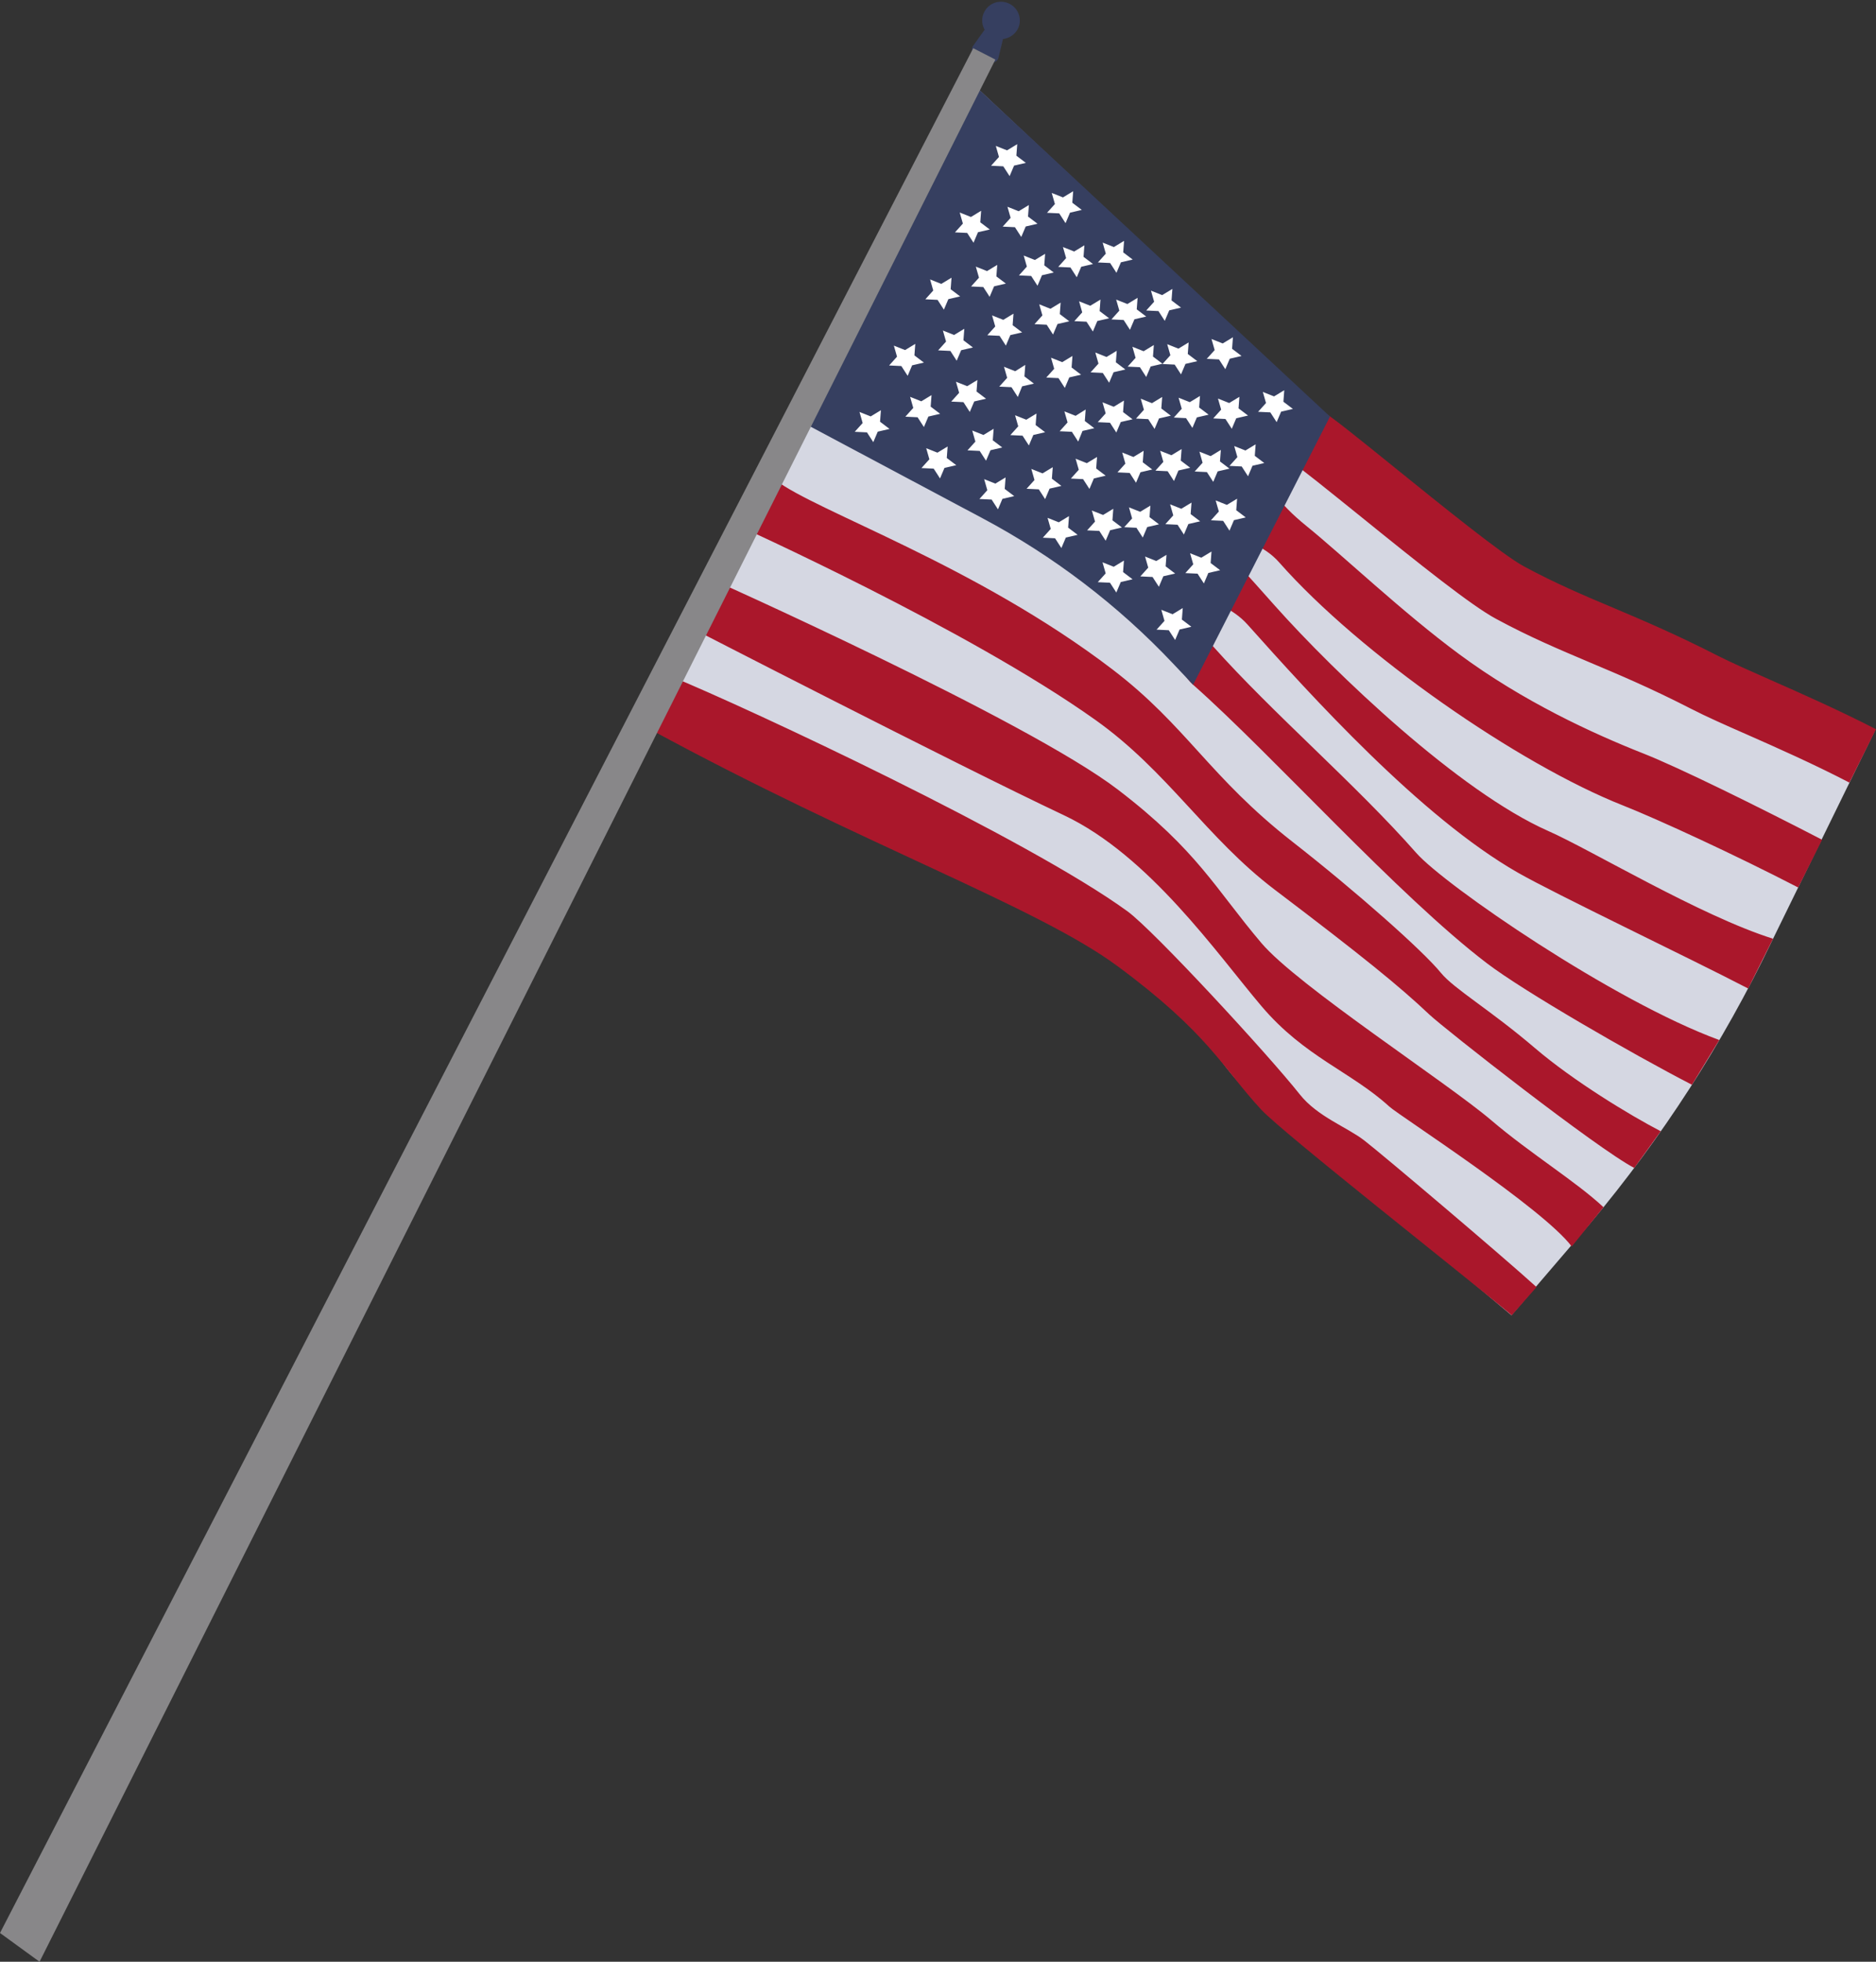
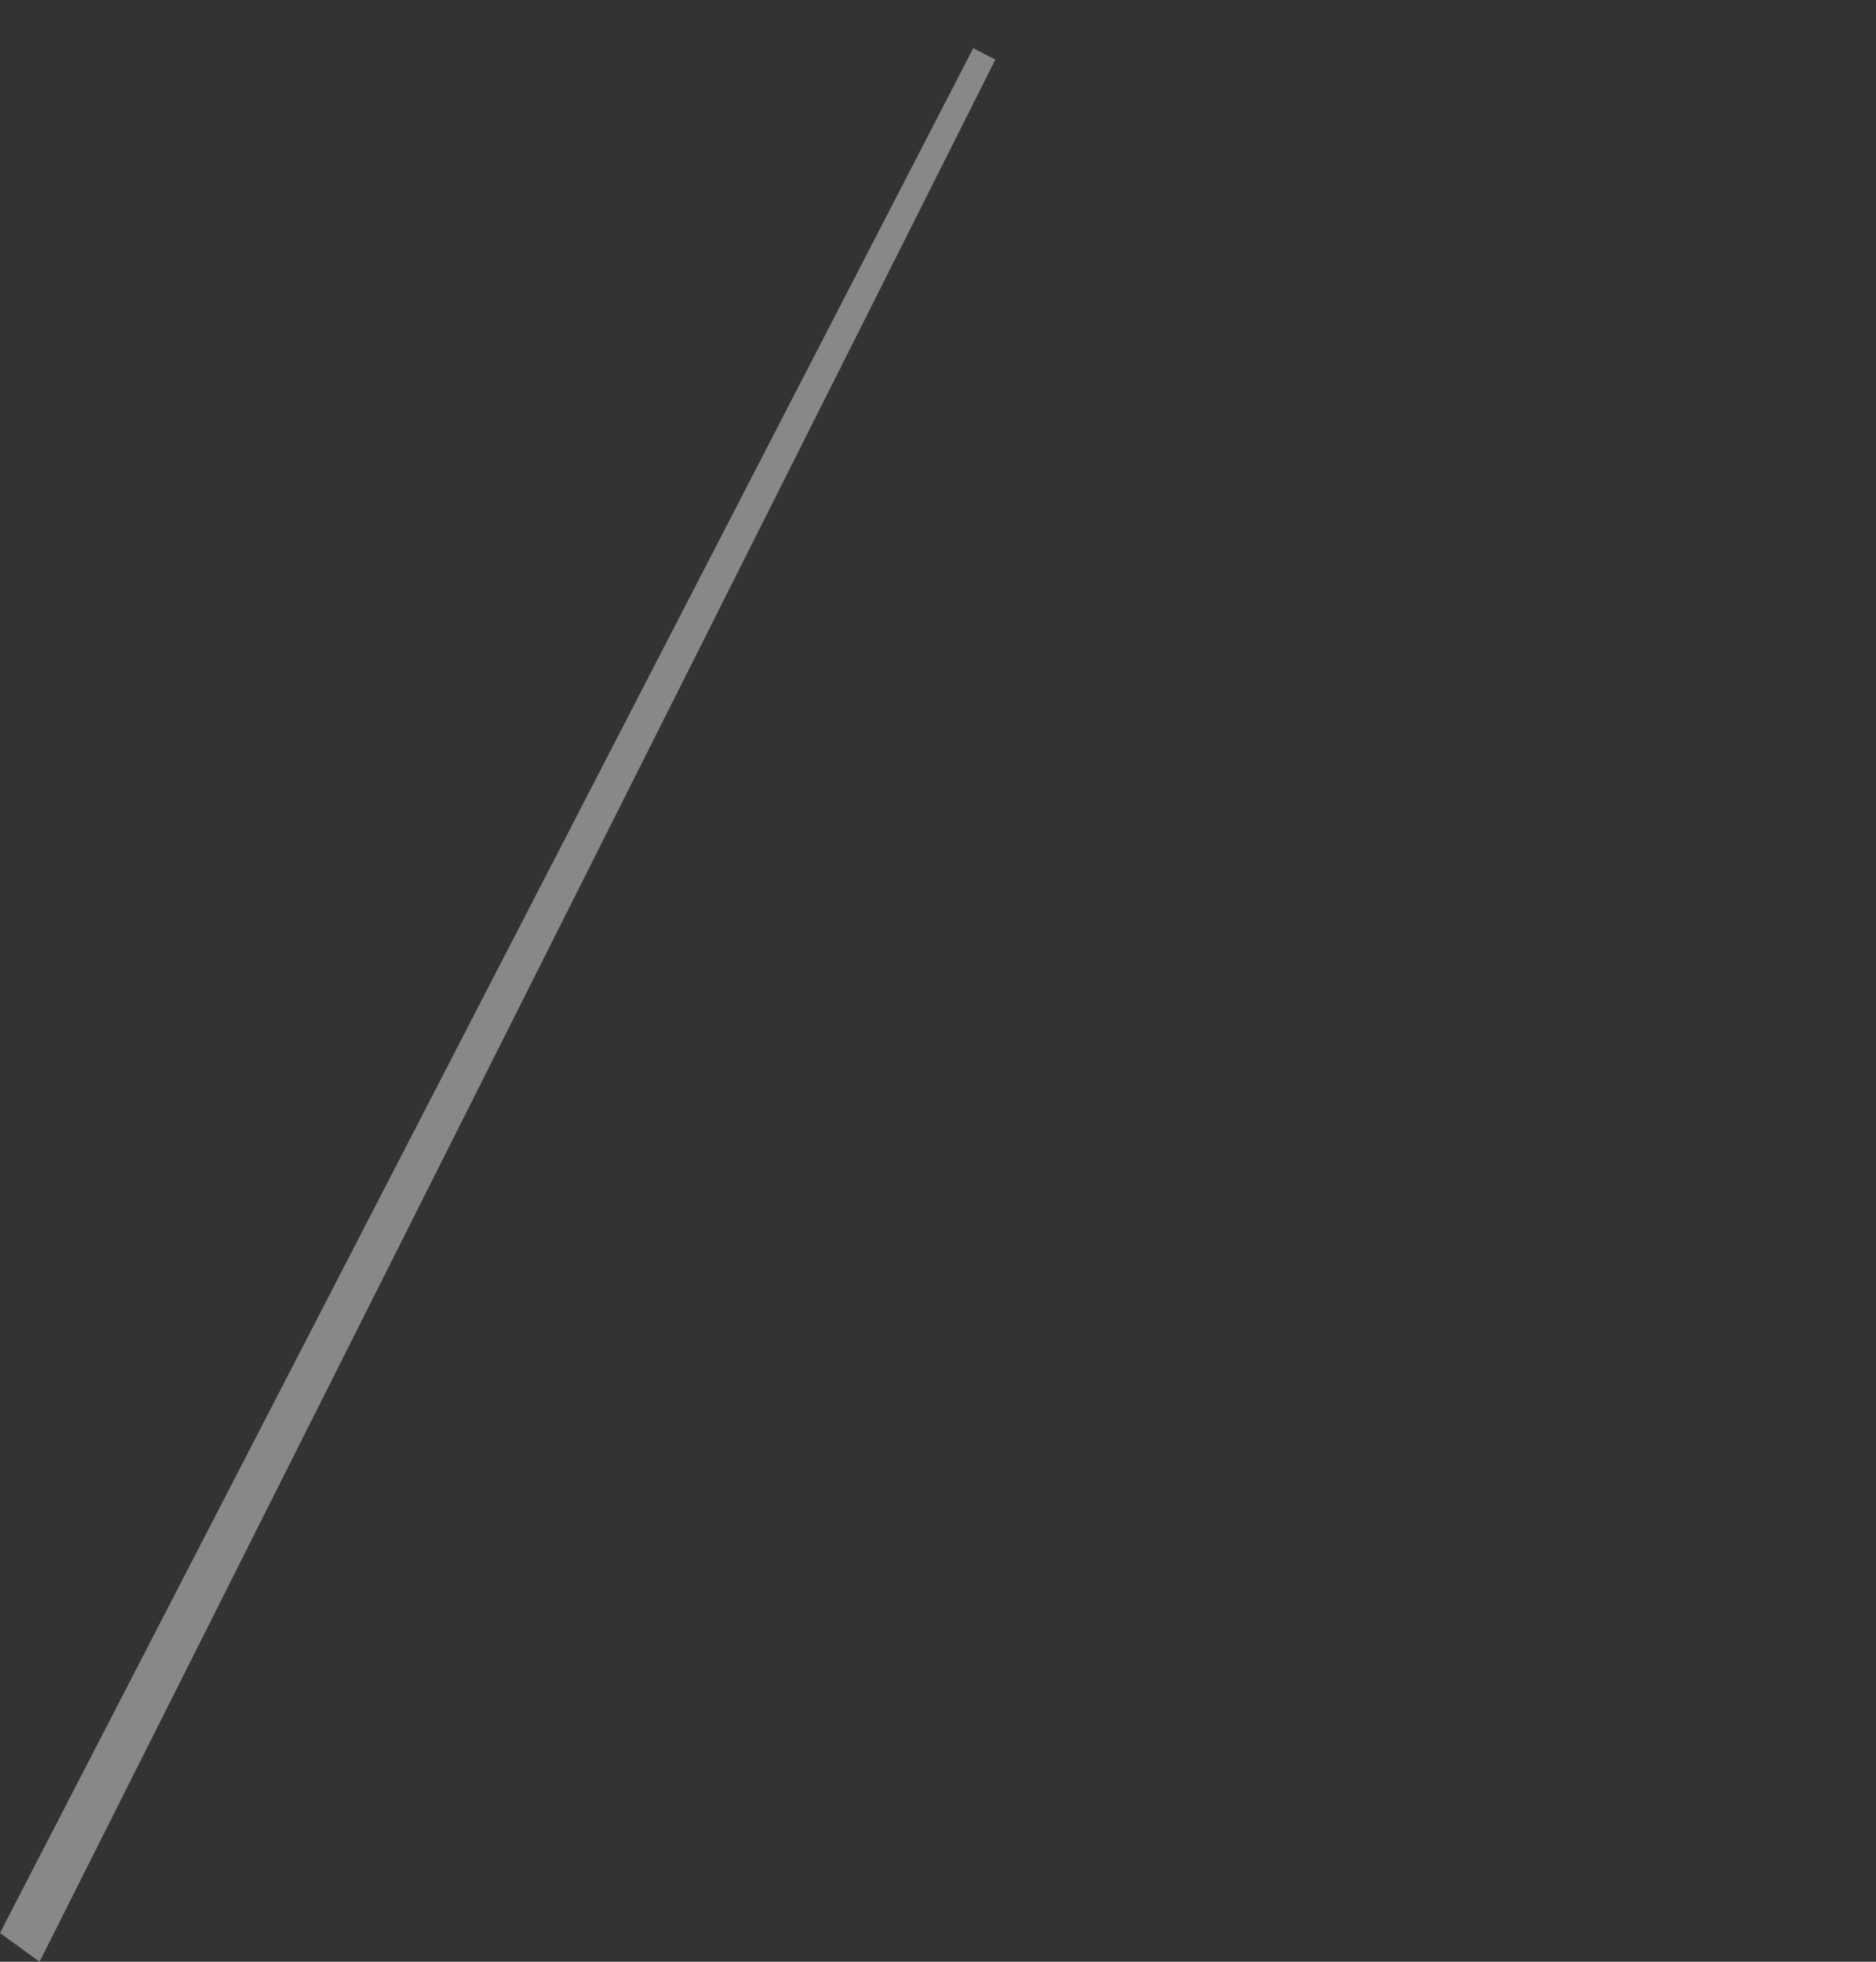
<svg xmlns="http://www.w3.org/2000/svg" height="1363.4" preserveAspectRatio="xMidYMid meet" version="1.0" viewBox="0.0 -1.2 1304.6 1363.4" width="1304.6" zoomAndPan="magnify">
  <rect x="0.0" y="-1.2" width="1304.6" height="1363.4" fill="#333333" stroke="none" />
  <g id="change1_1">
-     <path d="M1051.1,912.9l-172.6-145c-12.8-11.2-24.2-24-33.7-38.1l0,0c-23.4-34.9-55.7-62.9-93.6-81.2L442.1,499.5 L668.9,50l213.3,200.5c53.3,52,102.5,104,165.2,142.7c48.8,30.1,109.4,49.4,162.3,72.9l93.8,41.2l-71.6,146.2 c-33.7,70.3-76.1,136-126.2,195.7L1051.1,912.9z" fill="#d5d7e2" />
-   </g>
+     </g>
  <g id="change2_1">
-     <path d="M1286.1,542.7c-25.1-13-49.7-23.9-71-33.3c-15.3-6.7-28.6-12.6-39.1-18c-28.1-14.4-49.7-23.5-70.6-32.3 c-21.2-9-41.3-17.4-65-30.2c-17.1-9.2-52.1-37.1-96.1-72.7c-18.4-14.8-41.2-33.3-46.1-36.2l20.3-36c7,3.9,22.6,16.5,51.8,40.1 c31.5,25.4,74.5,60.3,89.6,68.4c22,11.8,40.3,19.6,61.5,28.5c20.5,8.7,43.8,18.5,73.3,33.6c9.5,4.8,22.2,10.4,36.9,16.9 c20.8,9.2,46.7,20.6,73,34.1L1286.1,542.7z M1267.1,582.4c-44.9-23.2-98.9-49.9-124.2-59.9c-35.5-14-83.7-36.2-128.1-69 c-39.2-28.9-81.4-69-106-88.9c-21.9-17.7-22.7-25.5-27.3-28.2l-20.6,35.9c3,1.9,17.9,5.1,28.7,17.4 c56.2,63.7,166.4,140.2,239.1,168.9c24.3,9.6,78.1,34.4,121.8,57L1267.1,582.4z M1233,651.2c-50.6-15.9-127.2-62.1-156.4-74.9 c-62-27.4-148.2-109.6-190.1-156.6c-21.5-24.1-26.6-30.2-33-33.8l-12.7,29.6c-0.4-0.2-0.8-0.5-1.3-0.9c3.2,2.5,17.7,6.7,28,18.2 c44.2,49.5,120.6,133.9,187.9,172.4c26.8,15.3,117.9,58.6,160.3,80.6L1233,651.2z M1195.6,721.6c-74-27.1-190.9-107.6-210.6-129.9 c-42.4-48.1-99.7-96.9-141.6-143.9c-21.5-24.1-3-16.8-9.4-20.4c0,0-15.6,21.7-16.1,21.3c3.2,2.5,0.3,15.8,11.8,26 c55,48.6,142.7,146.7,204.5,193.7c25.2,19.2,100,62.4,142.4,84.3L1195.6,721.6z M1154.9,785c-21.2-11-60.7-34.9-87.6-57.9 c-30.8-26.3-56.2-41.1-65.2-52.1c-12.5-15.4-59.4-56.9-103.2-91.1c-57.9-45.2-73.7-80.5-125.2-119.8 C678.5,391.4,567,354,539.4,332.5c-3-2.4-10.6-6.3-10.4-6.2L511,363c2.3,1.3,161.4,72.6,250.7,136.1 c50.4,35.8,77.2,81.9,124.6,117.9c61.4,46.5,87,67.3,107.7,86.9c10.5,9.9,117.1,93.5,142.5,106.6L1154.9,785z M1115.1,837.8 c-19.3-18-50.9-37.3-77.9-60.3c-30.8-26.3-134.8-93.6-160-123.3c-32.1-37.8-44.3-64.2-99.9-106.7c-63.7-48.6-285-147.3-285-147.3 l-16.7,32.4c0,0,189.2,97.4,264.3,132.8c59.3,28,106.5,96.3,137.3,132.6c30,35.4,62.4,45.6,89,69.9c6.8,6.2,106.4,70.2,126.8,97.2 L1115.1,837.8z M1068.5,893.3c-23.3-21.2-107.3-92.3-119.9-102c-12.1-9.3-32.4-16.4-44.7-31.9c-22.1-27.9-101.6-114-119.9-127.3 c-69.1-50.2-262-140.5-318.5-163.7c-6.6-2.7-6.2-2.6-7.6-3.2c0.3,0.2,0.6,0.3,0.8,0.4l-18.5,37.8c3.6-3.9,6-1,11.4,2 c148,80.5,269.5,123.4,325.6,164.9c63.5,46.9,72.9,70.6,99.9,99.7c14.8,16,142.1,116,174.2,142.9L1068.5,893.3z" fill="#aa172b" />
-   </g>
+     </g>
  <g id="change3_1">
-     <path d="M829.7,474.7L816,460.2c-38.5-40.8-83.4-75-132.9-101.3l-134.3-71.5L668.6,49.7l256.3,238.6L829.7,474.7z M697.5,25.9L697.5,25.9l-3.2,13.2c-0.6,2.5-3.5,3.8-5.8,2.7l-10.3-5.1c-2.2-1.1-3-4-1.5-6l7.9-11.1l0.3,0.2c-1.6-2.7-2.3-6-1.6-9.5 c1.1-5.1,5.3-9.3,10.5-10.1c8.4-1.4,15.6,5.1,15.4,13.2C709.1,19.9,703.9,25.2,697.5,25.9z" fill="#363f60" />
-   </g>
+     </g>
  <g id="change4_1">
    <path d="M27.5,1362.2l-27.5-20L676.8,32.3l15.4,7.9L27.5,1362.2z" fill="#888789" />
  </g>
  <g id="change5_1">
-     <path d="M656.4,214l-4.4-6.8l-8.5-0.4l5.5-6.1l-2.2-7.7l7.8,3.1l7.1-4.3l-0.6,8l6.6,5l-8.2,1.9L656.4,214z M668.4,242.2 l8.2-1.9l-6.6-5l0.6-8l-7.1,4.3l-7.8-3.1l2.2,7.7l-5.5,6.1l8.5,0.4l4.4,6.8L668.4,242.2z M634.3,252.7l8.2-1.9l-6.6-5l0.6-8 l-7.1,4.3l-7.8-3.1l2.2,7.7l-5.5,6.1l8.5,0.4l4.4,6.8L634.3,252.7z M610.4,298.8l8.2-1.9l-6.6-5l0.6-8l-7.1,4.3l-7.8-3.1l2.2,7.7 l-5.5,6.1l8.5,0.4l4.4,6.8L610.4,298.8z M645.6,288.3l8.2-1.9l-6.6-5l0.6-8l-7.1,4.3l-7.8-3.1l2.2,7.7l-5.5,6.1l8.5,0.4l4.4,6.8 L645.6,288.3z M677.5,277.8l8.2-1.9l-6.6-5l0.6-8l-7.1,4.3l-7.8-3.1l2.2,7.7l-5.5,6.1l8.5,0.4l4.4,6.8L677.5,277.8z M710.8,267.3 l8.2-1.9l-6.6-5l0.6-8l-7,4.4l-7.8-3.1l2.2,7.7l-5.5,6.1l8.5,0.4l4.4,6.8L710.8,267.3z M743.6,261.1l8.2-1.9l-6.6-5l0.6-8l-7.1,4.3 l-7.8-3.1l2.2,7.7l-5.5,6.1l8.5,0.4l4.4,6.8L743.6,261.1z M774.4,257.5l8.2-1.9l-6.6-5l0.6-8l-7.1,4.3l-7.8-3.1l2.2,7.7l-5.5,6.1 l8.5,0.4l4.4,6.8L774.4,257.5z M800.2,253.5l8.2-1.9l-6.6-5l0.6-8l-7.1,4.3l-7.8-3.1l2.2,7.7l-5.5,6.1l8.5,0.4l4.4,6.8L800.2,253.5z M824.4,251.7l8.2-1.9l-6.6-5l0.6-8l-7.1,4.3l-7.8-3.1l2.2,7.7l-5.5,6.1l8.5,0.4l4.4,6.8L824.4,251.7z M688.8,311.7l8.2-1.9l-6.6-5 l0.6-8l-7.1,4.3l-7.8-3.1l2.2,7.7l-5.5,6.1l8.5,0.4l4.4,6.8L688.8,311.7z M656.8,324l8.2-1.9l-6.6-5l0.6-8l-7.1,4.3l-7.8-3.1 l2.2,7.7l-5.5,6.1l8.5,0.4l4.4,6.8L656.8,324z M697.1,345.5l8.2-1.9l-6.6-5l0.6-8l-7.1,4.3l-7.8-3.1l2.2,7.7l-5.5,6.1l8.5,0.4 l4.4,6.8L697.1,345.5z M729.9,338.4l8.2-1.9l-6.6-5l0.6-8l-7.1,4.3l-7.8-3.1l2.2,7.7l-5.5,6.1l8.5,0.4l4.4,6.8L729.9,338.4z M760.7,331.3l8.2-1.9l-6.6-5l0.6-8l-7.1,4.3l-7.8-3.1l2.2,7.7l-5.5,6.1l8.5,0.4l4.4,6.8L760.7,331.3z M793.1,327l8.2-1.9l-6.6-5 l0.6-8l-7.1,4.3l-7.8-3.1l2.2,7.7l-5.5,6.1l8.5,0.4l4.4,6.8L793.1,327z M819.5,325.8l8.2-1.9l-6.6-5l0.6-8l-7.1,4.3l-7.8-3.1 l2.2,7.7l-5.5,6.1l8.5,0.4l4.4,6.8L819.5,325.8z M846.8,326.4l8.2-1.9l-6.6-5l0.6-8l-7.1,4.3l-7.8-3.1l2.2,7.7l-5.5,6.1l8.5,0.4 l4.4,6.8L846.8,326.4z M871,322.5l8.2-1.9l-6.6-5l0.6-8l-7.1,4.3l-7.8-3.1l2.2,7.7l-5.5,6.1l8.5,0.4l4.4,6.8L871,322.5z M858.1,360.3l8.2-1.9l-6.6-5l0.6-8l-7.1,4.3l-7.8-3.1l2.2,7.7l-5.5,6.1l8.5,0.4l4.4,6.8L858.1,360.3z M826.4,363l8.2-1.9l-6.6-5 l0.6-8l-7.1,4.3l-7.8-3.1l2.2,7.7l-5.5,6.1l8.5,0.4l4.4,6.8L826.4,363z M797.8,365.1l8.2-1.9l-6.6-5l0.6-8l-7.1,4.3l-7.8-3.1 l2.2,7.7l-5.5,6.1l8.5,0.4l4.4,6.8L797.8,365.1z M772,367.3l8.2-1.9l-6.6-5l0.6-8l-7.1,4.3l-7.8-3.1l2.2,7.7l-5.5,6.1l8.5,0.4 l4.4,6.8L772,367.3z M741.2,372.4l8.2-1.9l-6.6-5l0.6-8l-7.1,4.3l-7.8-3.1l2.2,7.7l-5.5,6.1l8.5,0.4l4.4,6.8L741.2,372.4z M779.4,403.3l8.2-1.9l-6.6-5l0.6-8l-7.1,4.3l-7.8-3.1l2.2,7.7l-5.5,6.1l8.5,0.4l4.4,6.8L779.4,403.3z M809,399.3l8.2-1.9l-6.6-5 l0.6-8l-7.1,4.3l-7.8-3.1l2.2,7.7l-5.5,6.1l8.5,0.4l4.4,6.8L809,399.3z M840.3,397l8.2-1.9l-6.6-5l0.6-8l-7.1,4.3l-7.8-3.1l2.2,7.7 l-5.5,6.1l8.5,0.4l4.4,6.8L840.3,397z M820.3,436.3l8.2-1.9l-6.6-5l0.6-8l-7.1,4.3l-7.8-3.1l2.2,7.7l-5.5,6.1l8.5,0.4l4.4,6.8 L820.3,436.3z M890.9,284.9l8.2-1.9l-6.6-5l0.6-8l-7.1,4.3l-7.8-3.1l2.2,7.7l-5.5,6.1l8.5,0.4l4.4,6.8L890.9,284.9z M859.7,289.5 l8.2-1.9l-6.6-5l0.6-8l-7.1,4.3l-7.8-3.1l2.2,7.7l-5.5,6.1l8.5,0.4l4.4,6.8L859.7,289.5z M832.3,288.9l8.2-1.9l-6.6-5l0.6-8 l-7.1,4.3l-7.8-3.1l2.2,7.7l-5.5,6.1l8.5,0.4l4.4,6.8L832.3,288.9z M806,289.6l8.2-1.9l-6.6-5l0.6-8l-7.1,4.3l-7.8-3.1l2.2,7.7 l-5.5,6.1l8.5,0.4l4.4,6.8L806,289.6z M718.6,301.1l8.2-1.9l-6.6-5l0.6-8l-7.1,4.3l-7.8-3.1l2.2,7.7l-5.5,6.1l8.5,0.4l4.4,6.8 L718.6,301.1z M752.8,298.3l8.2-1.9l-6.6-5l0.6-8l-7,4.4l-7.8-3.1l2.2,7.7l-5.5,6.1l8.5,0.4l4.4,6.8L752.8,298.3z M702.6,231.7 l8.2-1.9l-6.6-5l0.6-8l-7.1,4.3l-7.8-3.1l2.2,7.7l-5.5,6.1l8.5,0.4l4.4,6.8L702.6,231.7z M735.4,224l8.2-1.9l-6.6-5l0.6-8l-7.1,4.3 l-7.8-3.1l2.2,7.7l-5.5,6.1l8.5,0.4l4.4,6.8L735.4,224z M763.1,221.9l8.2-1.9l-6.6-5l0.6-8l-7.1,4.3l-7.8-3.1l2.2,7.7l-5.5,6.1 l8.5,0.4l4.4,6.8L763.1,221.9z M788.9,220.7l8.2-1.9l-6.6-5l0.6-8l-7.1,4.3l-7.8-3.1l2.2,7.7l-5.5,6.1l8.5,0.4l4.4,6.8L788.9,220.7z M813.1,214.5l8.2-1.9l-6.6-5l0.6-8l-7.1,4.3l-7.8-3.1l2.2,7.7l-5.5,6.1l8.5,0.4l4.4,6.8L813.1,214.5z M779.5,181.1l8.2-1.9l-6.6-5 l0.6-8l-7.1,4.3l-7.8-3.1l2.2,7.7l-5.5,6.1l8.5,0.4l4.4,6.8L779.5,181.1z M751.9,184.2l8.2-1.9l-6.6-5l0.6-8l-7.1,4.3l-7.8-3.1 l2.2,7.7l-5.5,6.1l8.5,0.4l4.4,6.8L751.9,184.2z M724.6,190.1l8.2-1.9l-6.6-5l0.6-8l-7.1,4.3l-7.8-3.1l2.2,7.7l-5.5,6.1l8.5,0.4 l4.4,6.8L724.6,190.1z M691.3,197.8l8.2-1.9l-6.6-5l0.6-8l-7.1,4.3l-7.8-3.1l2.2,7.7l-5.5,6.1l8.5,0.4l4.4,6.8L691.3,197.8z M680.1,160.2l8.2-1.9l-6.6-5l0.6-8l-7.1,4.3l-7.8-3.1l2.2,7.7l-5.5,6.1l8.5,0.4l4.4,6.8L680.1,160.2z M713.3,156.2l8.2-1.9l-6.6-5 l0.6-8l-7.1,4.3l-7.8-3.1l2.2,7.7l-5.5,6.1l8.5,0.4l4.4,6.8L713.3,156.2z M744.1,146.6l8.2-1.9l-6.6-5l0.6-8l-7.1,4.3l-7.8-3.1 l2.2,7.7l-5.5,6.1l8.5,0.4l4.4,6.8L744.1,146.6z M705.2,113.9l8.2-1.9l-6.6-5l0.6-8l-7.1,4.3l-7.8-3.1l2.2,7.7l-5.5,6.1l8.5,0.4 l4.4,6.8L705.2,113.9z M855.2,248.1l8.2-1.9l-6.6-5l0.6-8l-7.1,4.3l-7.8-3.1l2.2,7.7l-5.5,6.1l8.5,0.4l4.4,6.8L855.2,248.1z M779.4,292.1l8.2-1.9l-6.6-5l0.6-8l-7.1,4.3l-7.8-3.1l2.2,7.7l-5.5,6.1l8.5,0.4l4.4,6.8L779.4,292.1z" fill="#fff" />
-   </g>
+     </g>
</svg>